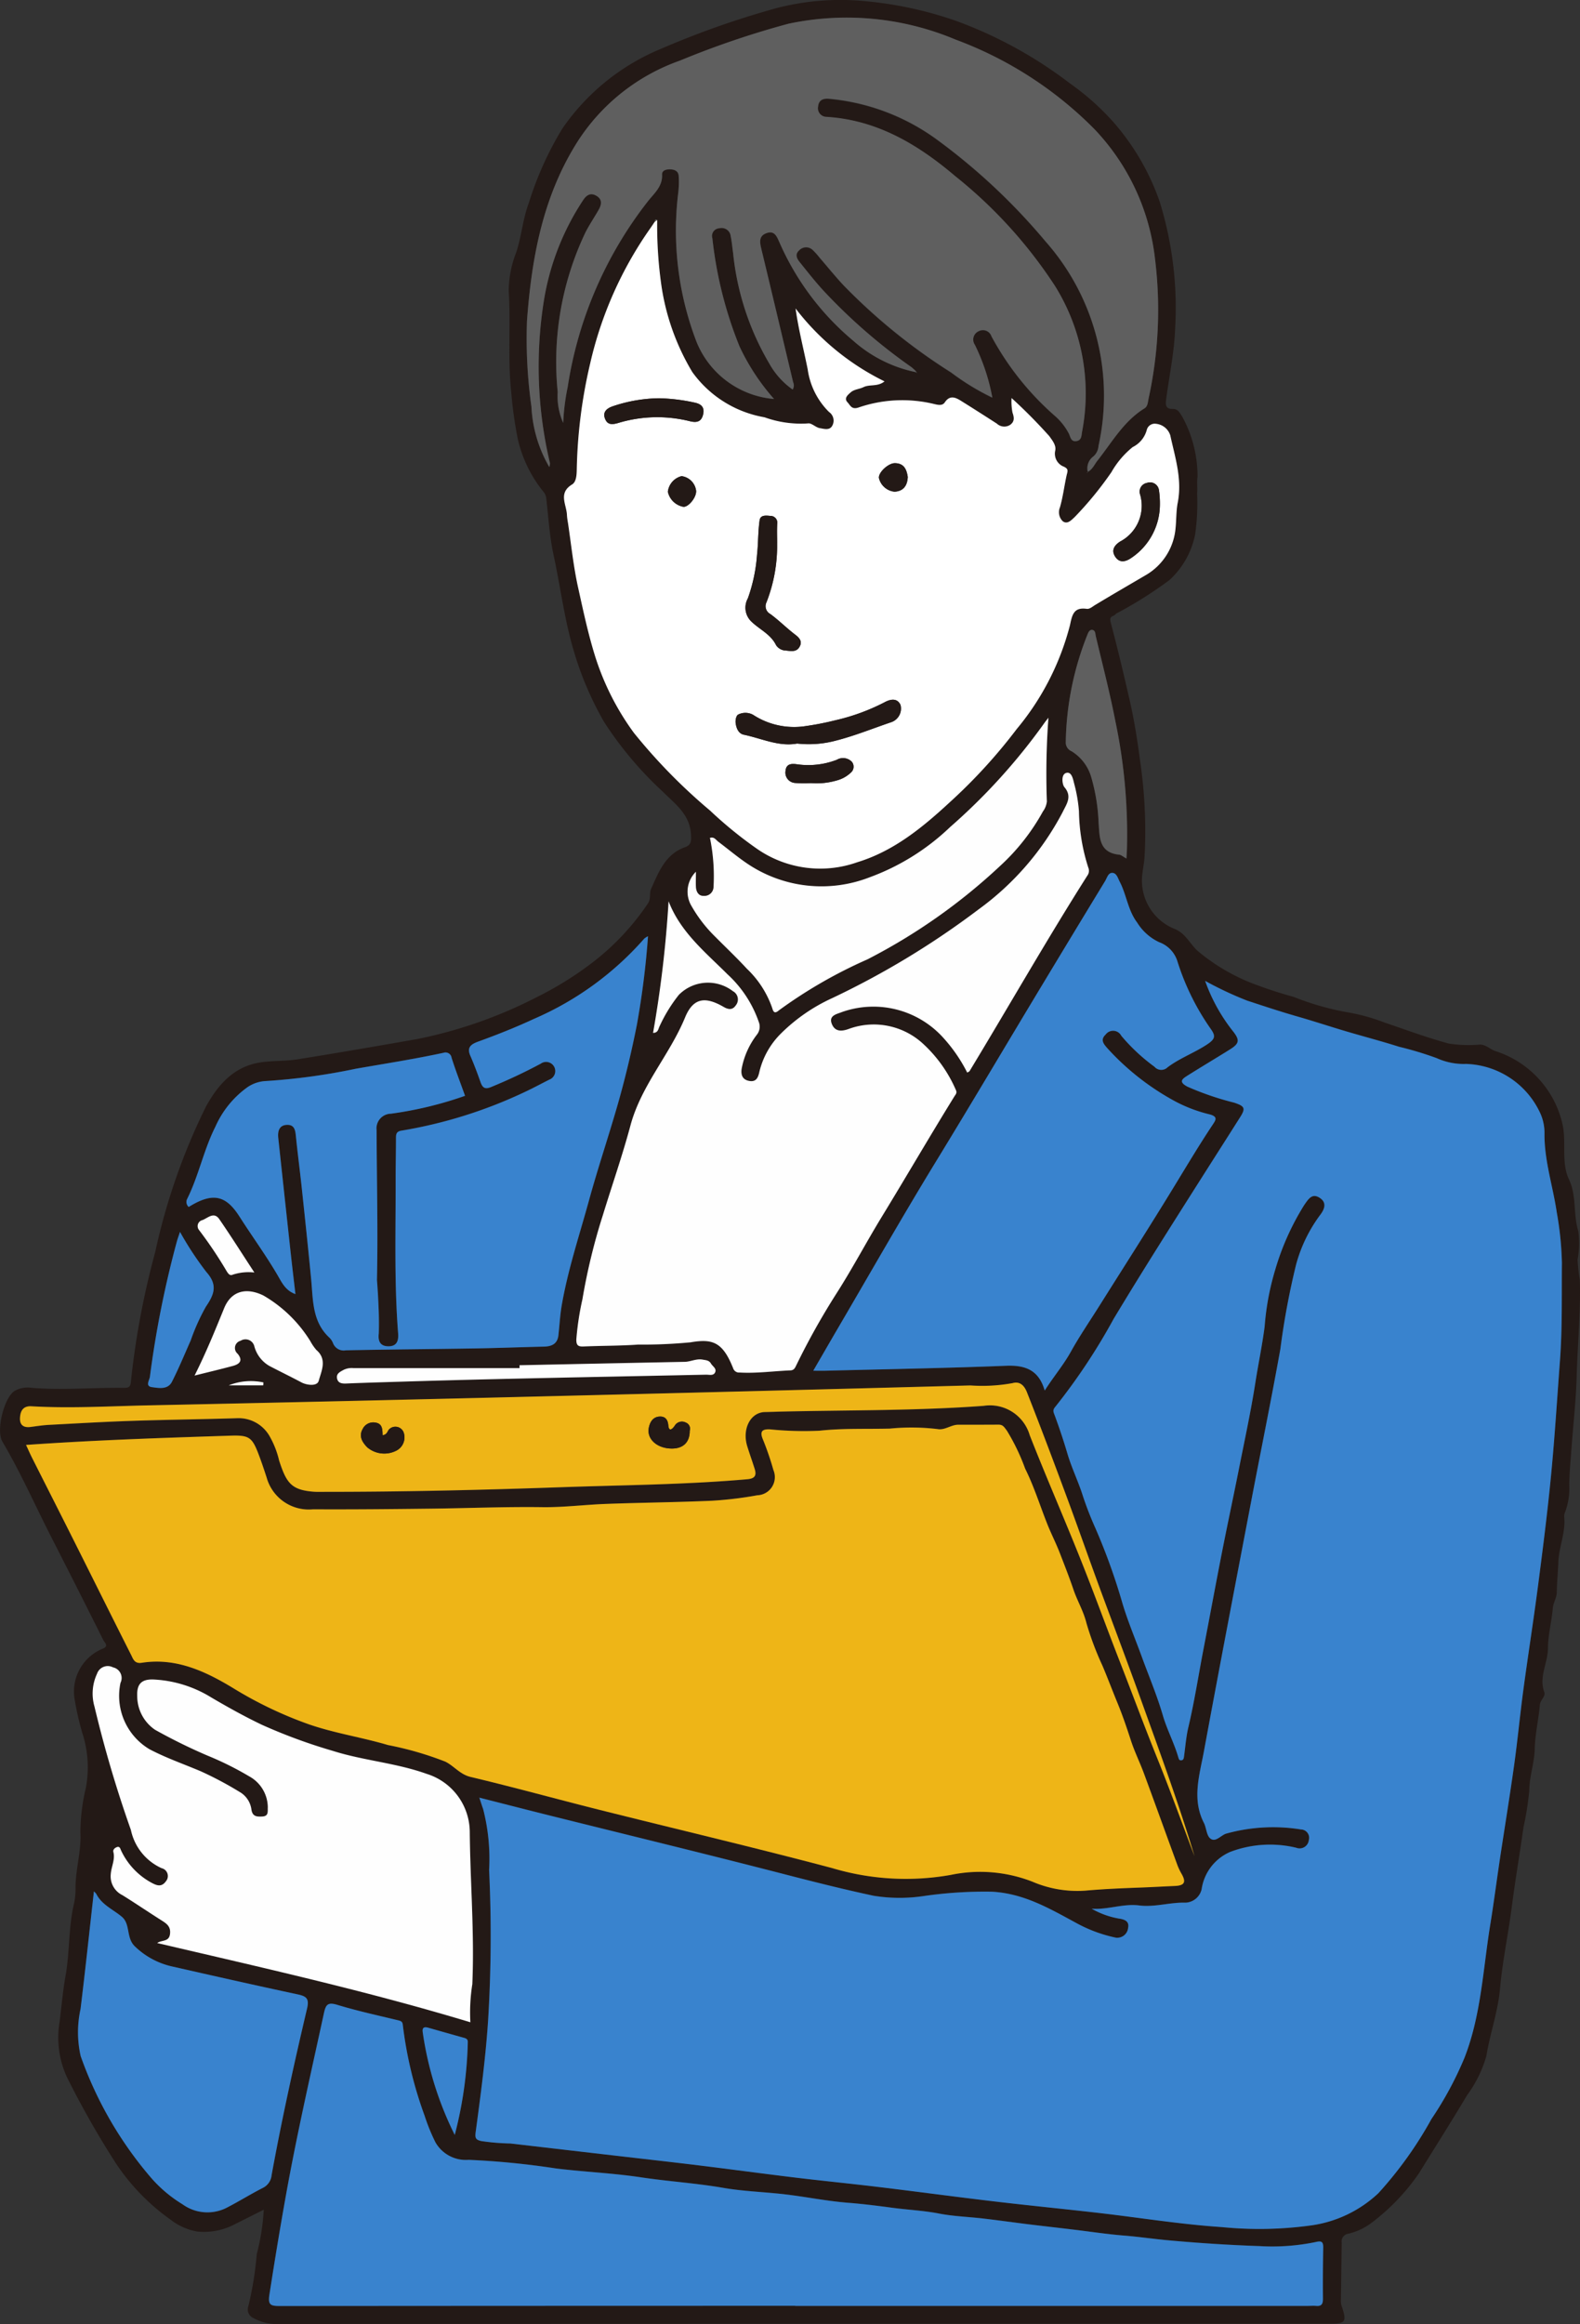
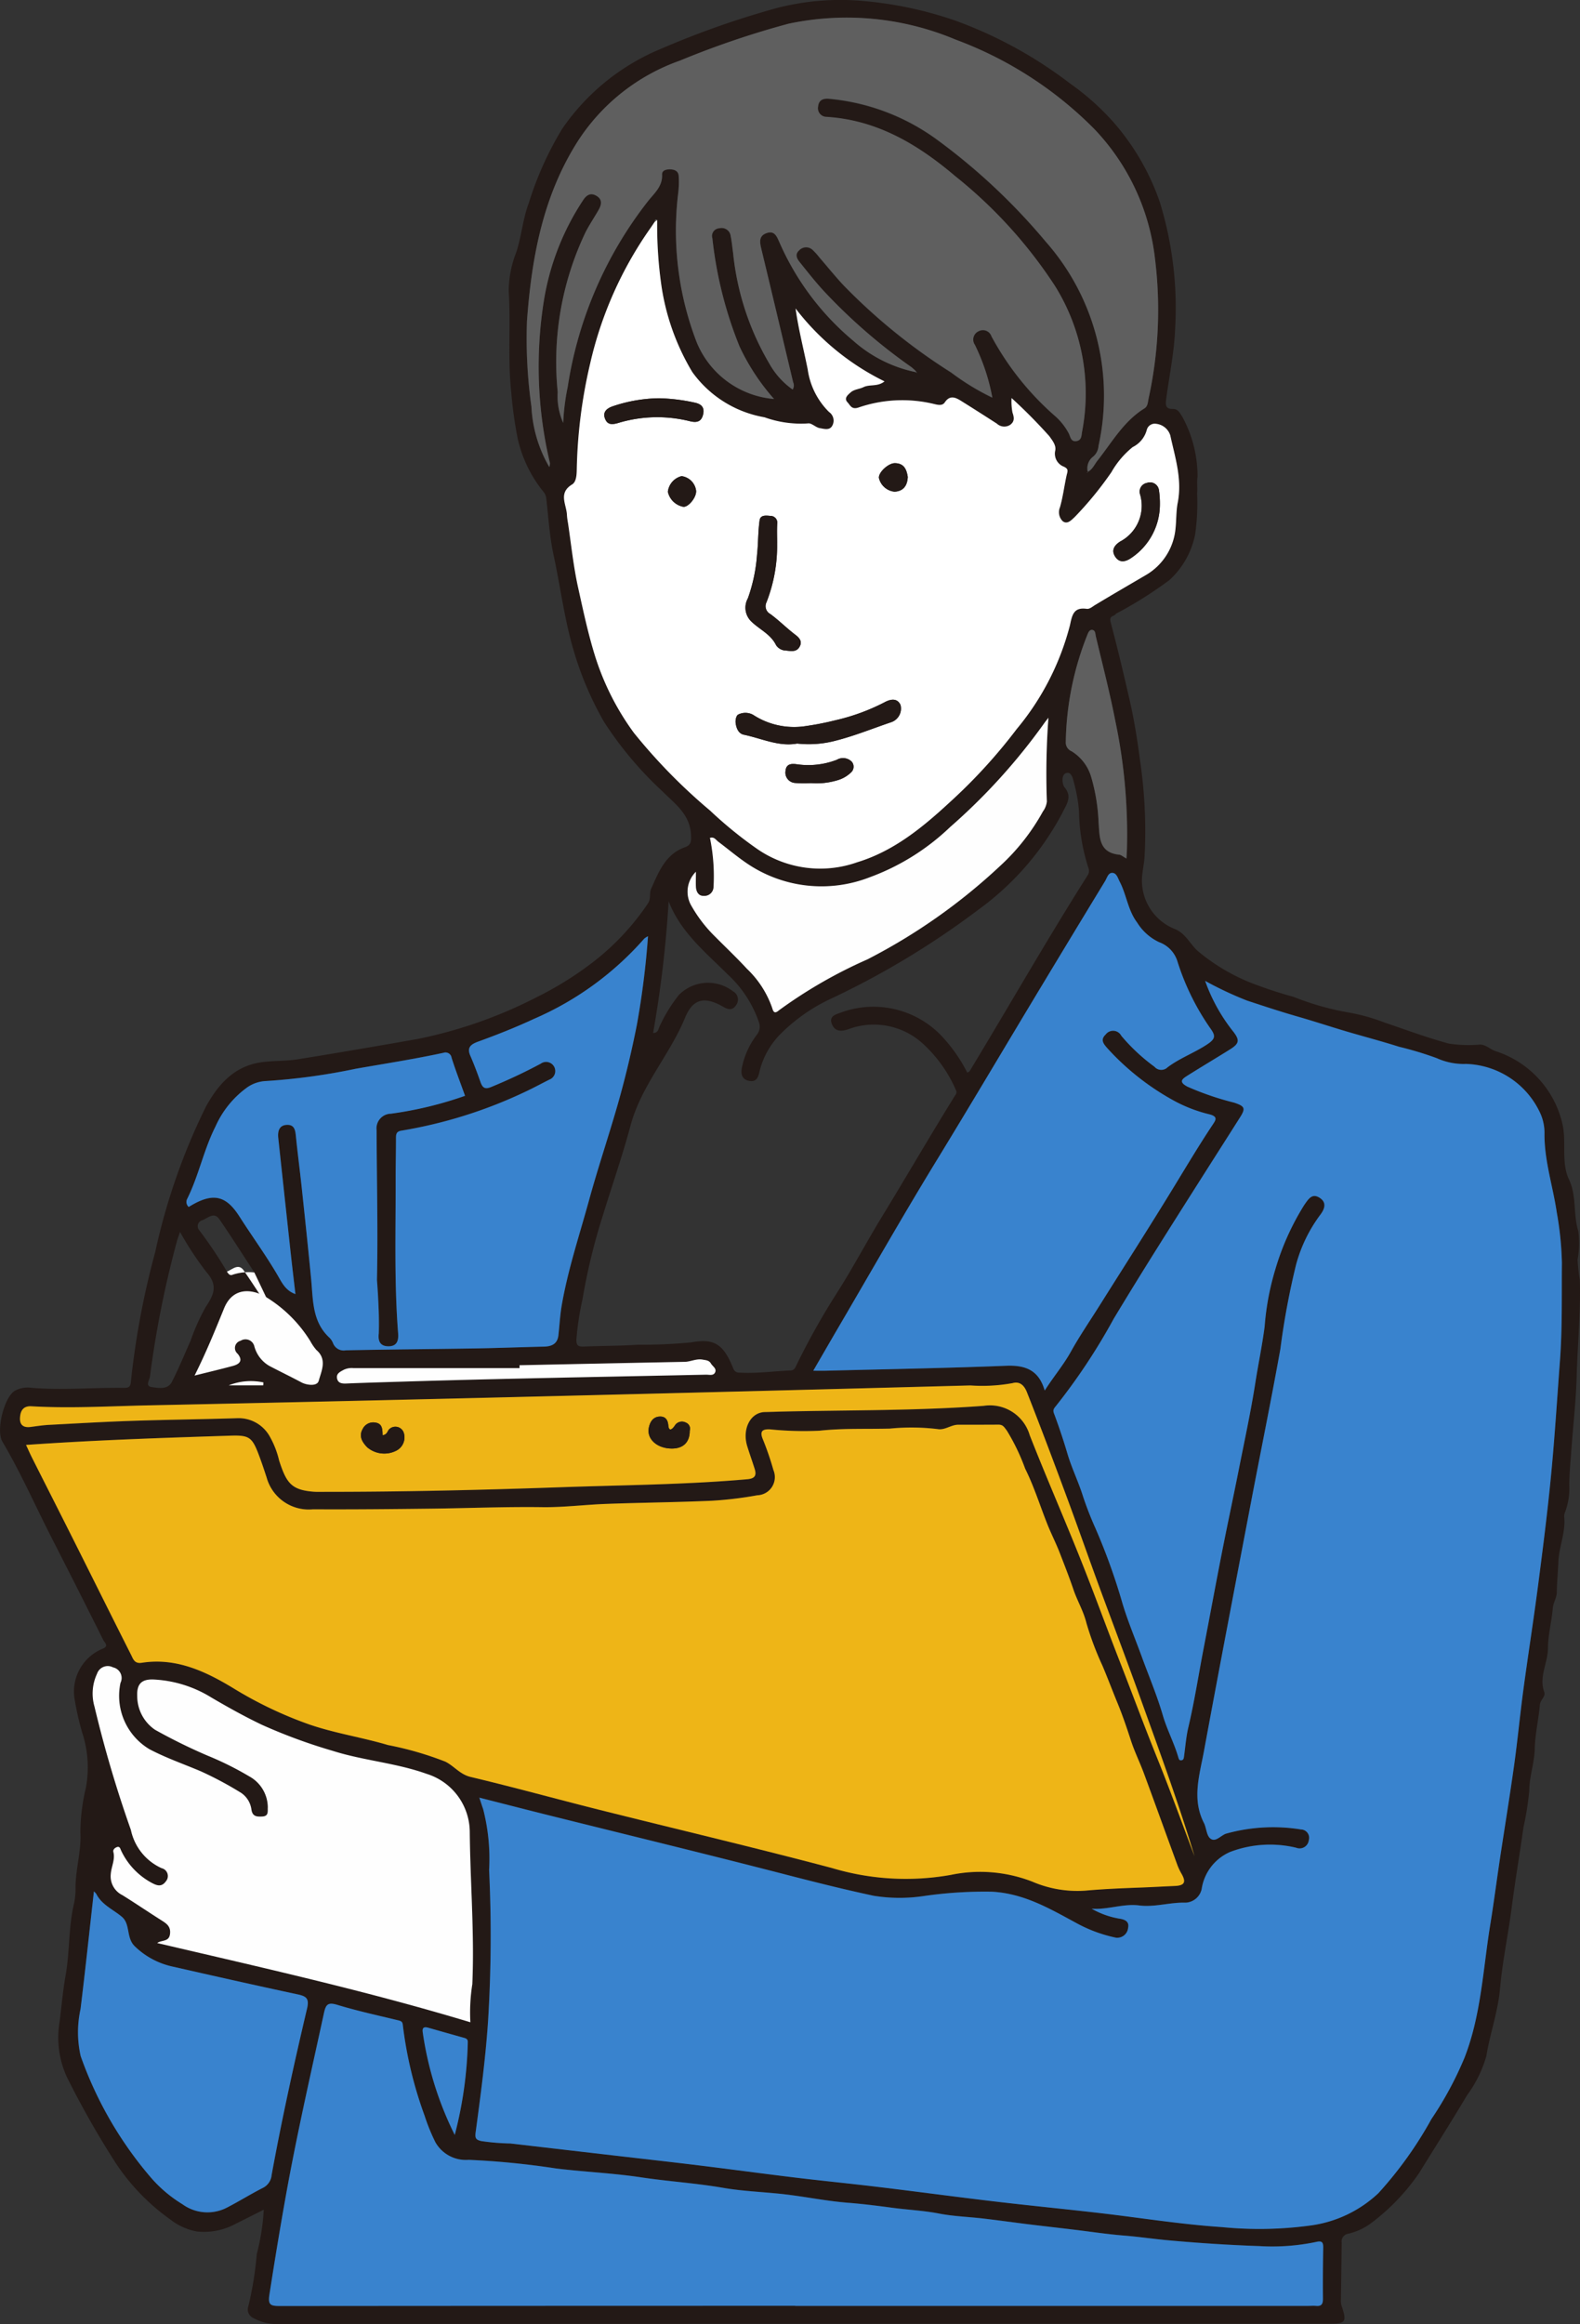
<svg xmlns="http://www.w3.org/2000/svg" id="グループ_254" data-name="グループ 254" width="123.086" height="180.989" viewBox="0 0 123.086 180.989">
  <rect x="0" y="0" width="123.086" height="180.989" fill="#333333" stroke="none" />
  <defs>
    <clipPath id="clip-path">
      <rect id="長方形_3601" data-name="長方形 3601" width="123.086" height="180.989" fill="none" />
    </clipPath>
  </defs>
  <g id="グループ_253" data-name="グループ 253" clip-path="url(#clip-path)">
    <path id="パス_1106" data-name="パス 1106" d="M86.787,47.938c-.335.109-.335.254-.239.615.53,2,1.006,4.007,1.466,6.021.354,1.55.6,3.12.805,4.7a37.565,37.565,0,0,1,.346,7.434c-.031.47-.125.936-.18,1.4a4.063,4.063,0,0,0,2.493,4.224c.865.326,1.208,1.165,1.829,1.728a15.318,15.318,0,0,0,4.054,2.443,34.483,34.483,0,0,0,3.425,1.135,21.346,21.346,0,0,0,4.245,1.207,14.817,14.817,0,0,1,2.791.774c1.678.569,3.342,1.193,5.05,1.652a10.1,10.1,0,0,0,2.423.077c.459.006.774.352,1.175.5a7.791,7.791,0,0,1,5.239,5.642c.347,1.446-.119,3.011.519,4.362.612,1.3.313,2.693.723,4.013a6.831,6.831,0,0,1-.055,2.235,13.751,13.751,0,0,0,.175,1.557c.08,2.507-.176,5-.243,7.5-.05,1.851-.264,3.719-.4,5.574-.068.955-.17,1.956-.179,2.936a5.193,5.193,0,0,1-.316,2.066.821.821,0,0,0-.077.4c.122,1.21-.412,2.332-.457,3.519-.03.788-.109,1.576-.123,2.365-.008.435-.269.776-.308,1.222-.09,1.035-.375,2.1-.378,3.1,0,1.163-.723,2.242-.291,3.424.132.361-.3.6-.339,1-.1,1.145-.376,2.305-.4,3.423s-.42,2.137-.425,3.259a23.7,23.7,0,0,1-.456,2.88c-.287,2.057-.64,4.1-.905,6.164-.275,2.133-.729,4.247-.919,6.385-.159,1.793-.776,3.472-1.062,5.232a9.544,9.544,0,0,1-1.5,3.055c-1.216,2.044-2.494,4.052-3.745,6.075a16.511,16.511,0,0,1-3.784,3.931,4.8,4.8,0,0,1-1.721.786.613.613,0,0,0-.523.7c-.014,1.468-.041,2.935-.058,4.4a1.522,1.522,0,0,0,.044.5c.433,1.275.346,1.411-.966,1.411q-41.094,0-82.187.019a3.655,3.655,0,0,1-1.608-.459.727.727,0,0,1-.4-.912,26.785,26.785,0,0,0,.658-4.07,17.32,17.32,0,0,0,.544-3.459c-.759.382-1.486.751-2.217,1.114a5.172,5.172,0,0,1-2.95.59,4.693,4.693,0,0,1-2.085-.921,16.673,16.673,0,0,1-4.274-4.405,70.058,70.058,0,0,1-3.817-6.72,7.349,7.349,0,0,1-.558-4.3c.146-1.2.253-2.413.465-3.6.329-1.856.218-3.759.656-5.6a5.487,5.487,0,0,0,.117-1.237c0-1.455.465-2.868.379-4.311a15.112,15.112,0,0,1,.425-3.455,8.671,8.671,0,0,0-.28-4.294,21.8,21.8,0,0,1-.613-2.727,3.607,3.607,0,0,1,2.179-3.812c.562-.2.161-.5.067-.692q-1.992-3.994-4.026-7.967c-1.274-2.495-2.4-5.065-3.832-7.482-.5-.85.125-3.415.952-3.941a2.057,2.057,0,0,1,1.287-.247c2.4.2,4.8-.023,7.2.008.305,0,.531-.015.569-.423a63.812,63.812,0,0,1,1.9-10.153A49.062,49.062,0,0,1,16.032,86.2c.93-1.7,2.171-3.138,4.24-3.46.96-.15,1.953-.091,2.913-.244,3.129-.5,6.253-1.038,9.374-1.588a35.687,35.687,0,0,0,9.317-3.284,26.085,26.085,0,0,0,3.993-2.451,19.491,19.491,0,0,0,4.611-4.823c.249-.366.088-.789.241-1.127.59-1.3,1.1-2.689,2.624-3.238.493-.177.514-.441.483-1-.087-1.576-1.235-2.367-2.159-3.3a28.156,28.156,0,0,1-4.607-5.458A25.545,25.545,0,0,1,44.7,50.7c-.736-2.465-1.039-5.008-1.58-7.5-.306-1.412-.393-2.9-.563-4.36a.93.93,0,0,0-.206-.523,10.08,10.08,0,0,1-2.021-4.164,31.607,31.607,0,0,1-.5-3.578c-.289-2.634-.035-5.27-.2-7.9a8.3,8.3,0,0,1,.584-3.015c.418-1.26.505-2.586.977-3.838A25.934,25.934,0,0,1,43.8,10.026a17.384,17.384,0,0,1,7.7-6.228A69.063,69.063,0,0,1,60.5.63,19.839,19.839,0,0,1,67.637.113a29.76,29.76,0,0,1,6.791,1.494,33.487,33.487,0,0,1,8.923,4.888,19.734,19.734,0,0,1,3.5,3.145,18.7,18.7,0,0,1,3.5,6.094,28.1,28.1,0,0,1,1.008,4.638,27.617,27.617,0,0,1,.189,5.18c-.066,1.873-.455,3.688-.7,5.53-.05.379-.083.777.484.762.451-.012.571.31.779.625a9.672,9.672,0,0,1,1.18,4.658c-.066.412.008.846-.033,1.3a17.515,17.515,0,0,1-.151,3.179,6.557,6.557,0,0,1-2,3.564,31.9,31.9,0,0,1-4.164,2.621c-.052.085-.123.1-.163.146M84.741,36.753c.372-.192.521-.582.761-.885,1.132-1.429,2.034-3.06,3.65-4.055.262-.161.267-.485.321-.755a32.318,32.318,0,0,0,.51-10.838,17.475,17.475,0,0,0-4.738-10.167,29.727,29.727,0,0,0-10.8-6.958,21.877,21.877,0,0,0-13.011-1.24,69.081,69.081,0,0,0-8.469,2.876,15.659,15.659,0,0,0-7.914,6.214c-2.751,4.291-3.635,9.106-4,14.067a37.951,37.951,0,0,0,.347,6.663,10.339,10.339,0,0,0,1.392,4.706,1.053,1.053,0,0,0,.053-.3,32.535,32.535,0,0,1-.462-12.733,19.919,19.919,0,0,1,3.034-7.736c.264-.4.593-.63,1.059-.346s.381.7.152,1.1c-.336.587-.718,1.15-1.024,1.752A23.45,23.45,0,0,0,43.448,30.54a5.106,5.106,0,0,0,.43,2.406,17.134,17.134,0,0,1,.349-2.8,31.061,31.061,0,0,1,6.279-14.5c.481-.6,1.115-1.128,1.072-2.038-.016-.331.321-.419.632-.411.349.009.637.136.663.51a7.042,7.042,0,0,1-.029,1.267,24.151,24.151,0,0,0,1.438,11.705,7.155,7.155,0,0,0,6.019,4.4,17.006,17.006,0,0,1-2.692-4.1A31.5,31.5,0,0,1,55.5,18.564a.6.6,0,0,1,.548-.786.707.707,0,0,1,.876.6c.089.44.126.891.191,1.336a21.133,21.133,0,0,0,2.819,8.6,6.1,6.1,0,0,0,1.819,2.023.6.6,0,0,0,.038-.568c-.823-3.45-1.636-6.9-2.469-10.348-.129-.533-.232-1.045.407-1.268s.806.325,1.01.757a20.868,20.868,0,0,0,5.747,7.639,10.516,10.516,0,0,0,4.853,2.432l.109.067-.077-.1A3.732,3.732,0,0,0,71,28.611a43.427,43.427,0,0,1-6.82-5.923c-.669-.723-1.277-1.5-1.895-2.271-.22-.274-.369-.6-.032-.9a.737.737,0,0,1,1.065-.025,5.092,5.092,0,0,1,.508.566c.626.724,1.229,1.471,1.88,2.171a45.7,45.7,0,0,0,8.392,6.8,18.917,18.917,0,0,0,3.207,1.956,15.836,15.836,0,0,0-1.359-4.109.716.716,0,0,1,.31-1.073.7.7,0,0,1,.979.406,22.237,22.237,0,0,0,4.992,6.24,4.758,4.758,0,0,1,1.035,1.328c.123.249.153.664.6.59.411-.069.383-.44.435-.733a15.815,15.815,0,0,0-2.121-11.361,36.269,36.269,0,0,0-7.763-8.537c-2.9-2.463-6.087-4.372-10.03-4.615a.672.672,0,0,1-.648-.827c.055-.5.4-.621.852-.583a16.845,16.845,0,0,1,8.431,3.2,47.974,47.974,0,0,1,8.432,7.91A18.111,18.111,0,0,1,85.573,34.74a1.18,1.18,0,0,1-.4.818,1.141,1.141,0,0,0-.433,1.2l-.074.072c.016,0,.038,0,.046-.012a.229.229,0,0,0,.026-.062M51.2,17.132c-.154-.092-.181,0-.184.127-.126.186-.251.374-.38.558a29.77,29.77,0,0,0-4.656,10.49,39.166,39.166,0,0,0-1.043,8.24c-.007.433-.035.977-.365,1.177-1.108.673-.418,1.583-.4,2.393a4.963,4.963,0,0,0,.075.57c.253,1.687.425,3.393.791,5.055.389,1.763.76,3.528,1.3,5.271a20.479,20.479,0,0,0,3.052,6.059,43.845,43.845,0,0,0,5.932,6.049A31.888,31.888,0,0,0,58.974,66.1a8.634,8.634,0,0,0,7.8,1.047c2.884-.876,5.149-2.762,7.309-4.76A41.8,41.8,0,0,0,79.2,56.769a20.708,20.708,0,0,0,4.151-8.1c.166-.8.289-1.4,1.3-1.261.234.033.445-.168.659-.3,1.3-.787,2.624-1.55,3.937-2.322a4.683,4.683,0,0,0,2.329-3.688c.063-.619.045-1.34.163-1.934.366-1.844-.2-3.537-.576-5.264a1.3,1.3,0,0,0-1.1-.9.642.642,0,0,0-.728.464,2.094,2.094,0,0,1-1.1,1.347,6.874,6.874,0,0,0-1.657,1.954,27.216,27.216,0,0,1-2.859,3.494c-.262.242-.571.6-.932.327a.979.979,0,0,1-.216-1.086c.231-.8.33-1.628.506-2.437.088-.4.218-.559-.307-.77a1.085,1.085,0,0,1-.573-1.187c.1-.423-.214-.8-.457-1.147A41.373,41.373,0,0,0,78.8,31a4.761,4.761,0,0,0,.073,1.135c.141.393.166.713-.2.965a.846.846,0,0,1-1.017-.106c-.925-.6-1.851-1.188-2.785-1.77-.442-.275-.878-.475-1.272.115-.182.272-.509.2-.785.138a10.512,10.512,0,0,0-5.932.26c-.545.189-.649-.184-.857-.4-.3-.318.008-.564.23-.767.28-.258.681-.258,1.006-.417.492-.242,1.105-.014,1.644-.451a19.6,19.6,0,0,1-6.929-5.677c.23,1.643.635,3.183.946,4.744a5.79,5.79,0,0,0,1.661,3.317.815.815,0,0,1,.268,1.04c-.207.43-.654.27-.982.22s-.648-.417-.924-.369a8.39,8.39,0,0,1-3.389-.477,8.762,8.762,0,0,1-5.625-3.524,18.181,18.181,0,0,1-2.407-6.735,32.866,32.866,0,0,1-.328-5.107M37.342,140c.133.4.207.639.293.874a15.558,15.558,0,0,1,.465,4.749,107.916,107.916,0,0,1-.075,11.657c-.193,2.946-.583,5.855-.975,8.77-.063.469.027.577.438.68a17.478,17.478,0,0,0,2.268.188q4.174.489,8.349.968c2.091.242,4.184.474,6.274.73,2.531.31,5.058.653,7.59.959,2.145.259,4.3.469,6.44.728,3.033.366,6.061.774,9.095,1.133,2.7.32,5.408.583,8.11.895,3.194.367,6.376.887,9.579,1.1a29.5,29.5,0,0,0,7-.14,9.567,9.567,0,0,0,5.182-2.5,30.24,30.24,0,0,0,4.132-5.773,27.176,27.176,0,0,0,2.575-4.77c1.3-3.335,1.443-6.892,2.009-10.367.282-1.728.5-3.466.765-5.2.363-2.419.758-4.833,1.1-7.254.269-1.931.451-3.874.711-5.806.367-2.728.8-5.447,1.152-8.177.37-2.844.733-5.691,1.008-8.546.288-2.976.471-5.962.695-8.944.19-2.535.127-5.075.152-7.614a25.328,25.328,0,0,0-.4-3.928c-.3-2.032-.965-4-.958-6.091a3.743,3.743,0,0,0-.289-1.547,6.585,6.585,0,0,0-5.82-3.926,5.085,5.085,0,0,1-2.287-.452,26.754,26.754,0,0,0-2.932-.885c-1.369-.436-2.763-.8-4.141-1.207-1.267-.376-2.522-.792-3.793-1.155-1.312-.376-2.6-.8-3.9-1.231a27.755,27.755,0,0,1-3.273-1.537,13.624,13.624,0,0,0,2.208,3.968c.481.632.468.9-.253,1.356-1.114.7-2.246,1.366-3.357,2.069-.415.262-.661.477.022.842a22.408,22.408,0,0,0,3.642,1.246c.812.271.91.428.476,1.116-.97,1.537-1.951,3.068-2.924,4.6-2.344,3.7-4.694,7.386-6.949,11.137a47.467,47.467,0,0,1-4.546,6.845c-.232.267-.12.432-.032.67.361.982.7,1.986.989,2.978.334,1.132.863,2.2,1.212,3.32a26.224,26.224,0,0,0,.956,2.454,47.666,47.666,0,0,1,2.074,5.727c.414,1.441,1.03,2.878,1.551,4.312.552,1.517,1.186,3.006,1.641,4.572.314,1.082.876,2.135,1.2,3.248.049.169.081.255.238.238.173-.018.19-.164.21-.311.105-.763.163-1.538.341-2.284.477-2,.785-4.04,1.174-6.061.478-2.48.934-4.965,1.42-7.443.423-2.155.884-4.3,1.313-6.456.451-2.266.944-4.526,1.3-6.807.231-1.467.536-2.92.728-4.4a20.765,20.765,0,0,1,.831-4.457,20.076,20.076,0,0,1,2.261-5.034c.315-.44.6-.928,1.182-.56s.412.885.035,1.371a11.479,11.479,0,0,0-1.854,3.829,59.391,59.391,0,0,0-1.228,6.594c-.714,3.963-1.521,7.91-2.275,11.866-1.238,6.488-2.487,12.974-3.682,19.469-.338,1.836-.949,3.7,0,5.558.2.395.2.975.5,1.217.4.322.81-.232,1.218-.373a13.621,13.621,0,0,1,5.843-.33.649.649,0,0,1,.613.829.72.72,0,0,1-.985.594,8.736,8.736,0,0,0-5.141.327,3.75,3.75,0,0,0-2.221,2.886,1.341,1.341,0,0,1-1.26,1.064c-1.218-.035-2.4.37-3.609.217-1.248-.158-2.444.347-3.7.256a6.539,6.539,0,0,0,2.123.767c.443.062.823.211.715.72a.848.848,0,0,1-.957.767,11.208,11.208,0,0,1-3.162-1.186c-2.042-1.108-4.024-2.257-6.484-2.393a33.175,33.175,0,0,0-5.3.335,12.638,12.638,0,0,1-3.922-.019c-2.256-.483-4.5-1.044-6.734-1.622-6.187-1.6-12.4-3.106-18.6-4.654-1.758-.439-3.512-.89-5.383-1.366M2.036,112.527c.171.367.3.671.451.966,1.1,2.192,2.217,4.38,3.318,6.573,1.473,2.934,2.933,5.875,4.413,8.806.161.318.258.7.83.615,2.667-.415,4.963.664,7.138,1.983a30.958,30.958,0,0,0,5.924,2.824c1.988.688,4.1,1,6.123,1.6a25.672,25.672,0,0,1,4.467,1.293c.689.347,1.134.992,1.957,1.188,3.336.794,6.643,1.709,9.969,2.544,6.063,1.522,12.15,2.954,18.192,4.553a20.019,20.019,0,0,0,9.258.534,11.2,11.2,0,0,1,6.362.531,8.852,8.852,0,0,0,4.119.694c1.447-.131,2.907-.189,4.364-.243.859-.032,1.728-.082,2.592-.119.761-.033.909-.289.546-.93a4.606,4.606,0,0,1-.325-.671c-.873-2.38-1.73-4.766-2.609-7.144-.32-.865-.733-1.7-1.018-2.572-.321-.988-.659-1.983-1.049-2.93-.4-.962-.766-1.948-1.173-2.909a23.474,23.474,0,0,1-1.252-3.336c-.229-.908-.706-1.7-1-2.57-.327-.958-.7-1.912-1.068-2.862-.287-.742-.653-1.452-.949-2.191-.586-1.462-1.053-2.981-1.753-4.385a16.221,16.221,0,0,0-1.424-2.961c-.214-.277-.3-.469-.655-.465-1.047.012-2.094,0-3.141.007-.562,0-1.038.449-1.62.336a17.106,17.106,0,0,0-3.706-.035c-1.825.044-3.647-.04-5.477.164a26.451,26.451,0,0,1-3.867-.107c-.54-.02-.807.118-.558.74a22.052,22.052,0,0,1,.836,2.428A1.413,1.413,0,0,1,59,116.447a29.5,29.5,0,0,1-3.512.425c-2.729.122-5.461.147-8.191.245-1.685.061-3.369.279-5.051.256-2.878-.039-5.75.08-8.625.116-3.078.037-6.156.068-9.234.052a3.406,3.406,0,0,1-3.615-2.487c-.2-.607-.4-1.214-.628-1.811-.507-1.328-.747-1.484-2.192-1.437-5.264.171-10.528.343-15.912.72M61.949,179.57h39.908c.226,0,.453-.017.678,0,.419.037.524-.164.521-.551q-.015-1.99.021-3.981c.009-.48-.13-.547-.6-.438a16.681,16.681,0,0,1-4.367.312c-2.36-.08-4.72-.234-7.072-.447-1.158-.1-2.31-.277-3.472-.371-1.321-.106-2.635-.308-3.952-.465-1.127-.134-2.256-.257-3.383-.4-1.207-.148-2.412-.319-3.62-.461-1.155-.136-2.328-.169-3.465-.39-1.2-.233-2.416-.287-3.621-.448-1.15-.154-2.3-.3-3.467-.391-1.621-.127-3.225-.455-4.843-.649s-3.266-.234-4.871-.512c-2.13-.369-4.284-.5-6.418-.821-2.19-.33-4.414-.42-6.614-.69a62.98,62.98,0,0,0-6.8-.671,2.732,2.732,0,0,1-2.592-1.359,14.858,14.858,0,0,1-.846-2.076,31.389,31.389,0,0,1-1.7-7.083c-.027-.261-.161-.3-.374-.351-1.579-.383-3.171-.729-4.723-1.2-.738-.225-.9-.035-1.048.653-1.014,4.675-2.086,9.337-2.935,14.048-.472,2.618-.9,5.241-1.31,7.869-.123.792.08.881.8.88q20.081-.033,40.162-.016M50.873,80.445c.418,0,.408-.323.516-.523a11.9,11.9,0,0,1,1.5-2.441A3.187,3.187,0,0,1,57.1,77.2a.728.728,0,0,1,.227,1.1c-.254.382-.58.341-.955.123-1.439-.835-2.368-.7-3,.826-1.2,2.919-3.416,5.281-4.256,8.419-.627,2.344-1.437,4.657-2.151,6.987a47.343,47.343,0,0,0-1.59,6.548,22.069,22.069,0,0,0-.473,3.115c-.006.464.141.568.57.549,1.408-.062,2.821-.049,4.226-.146a39.757,39.757,0,0,0,4.108-.177c1.726-.3,2.506-.012,3.315,2.025a.482.482,0,0,0,.509.327c1.322.075,2.631-.113,3.946-.166.3-.012.365-.2.464-.405a55.985,55.985,0,0,1,3.142-5.609c1.229-1.92,2.294-3.943,3.479-5.886,1.915-3.141,3.763-6.322,5.7-9.451.09-.146.23-.263.094-.517a10.582,10.582,0,0,0-2.53-3.557,5.66,5.66,0,0,0-5.775-1.175c-.605.226-1.105.218-1.344-.38-.268-.671.4-.769.805-.933a7.333,7.333,0,0,1,7.906,2.04,12.188,12.188,0,0,1,1.838,2.681c.1-.063.16-.082.185-.123,3.067-5.064,6-10.212,9.168-15.213a.632.632,0,0,0,.077-.625,15.091,15.091,0,0,1-.728-4.4,11.739,11.739,0,0,0-.37-2.136c-.089-.344-.192-.973-.632-.836-.414.129-.293.911-.132,1.1.63.737.164,1.326-.122,1.924a21.947,21.947,0,0,1-6.584,7.616A64.991,64.991,0,0,1,64.8,77.745a13.763,13.763,0,0,0-3.948,2.731,6.23,6.23,0,0,0-1.68,2.955c-.1.461-.24.85-.8.747-.509-.093-.667-.449-.592-.946a6.212,6.212,0,0,1,1.186-2.656,1,1,0,0,0,.149-.991,9.041,9.041,0,0,0-2.436-3.711c-1.726-1.725-3.663-3.279-4.59-5.688a89.51,89.51,0,0,1-1.211,10.26m30.513,27.847c.712-1.112,1.464-1.994,2.031-3.015.681-1.226,1.477-2.389,2.225-3.578,1.932-3.074,3.893-6.13,5.785-9.229,1-1.644,1.989-3.3,3.055-4.9.231-.348.41-.611-.244-.786a11.347,11.347,0,0,1-2.669-1.005,19.9,19.9,0,0,1-5.3-4.145c-.282-.323-.581-.653-.133-1.072a.72.72,0,0,1,1.218.1,14.611,14.611,0,0,0,2.58,2.408.7.7,0,0,0,1.024.046c.932-.7,2.035-1.1,3.015-1.739.729-.472.748-.7.3-1.318a19.13,19.13,0,0,1-2.542-5.174A2.317,2.317,0,0,0,90.3,73.376a4.009,4.009,0,0,1-1.708-1.522c-.727-.957-.829-2.166-1.366-3.192-.135-.258-.243-.667-.566-.684s-.421.393-.573.642q-2.41,3.957-4.8,7.924c-2.8,4.649-5.563,9.324-8.4,13.955-2.621,4.284-5.1,8.655-7.641,12.989-.619,1.056-1.229,2.118-1.892,3.26.416,0,.695.006.973,0,4.684-.12,9.369-.2,14.05-.386,1.486-.059,2.544.318,3.008,1.93M36.23,85.334c-.364-1.014-.736-1.978-1.049-2.962a.476.476,0,0,0-.62-.389c-2.269.49-4.561.847-6.847,1.245a48.929,48.929,0,0,1-6.988.956,2.76,2.76,0,0,0-1.481.506,7.522,7.522,0,0,0-2.459,3.043c-.917,1.81-1.3,3.827-2.207,5.641a.518.518,0,0,0,.123.616c.124-.073.244-.147.367-.214,1.583-.871,2.547-.634,3.529.87.154.236.305.475.461.71.853,1.3,1.753,2.566,2.539,3.9.363.618.636,1.242,1.42,1.52-.131-1.134-.259-2.195-.375-3.257q-.485-4.448-.961-8.9c-.058-.538.074-1.012.7-1.022.608-.01.634.5.682.969.133,1.308.307,2.612.446,3.919.253,2.372.5,4.745.733,7.12.156,1.627.069,3.321,1.429,4.571a1.21,1.21,0,0,1,.275.422.89.89,0,0,0,1,.556c3.359-.069,6.719-.092,10.078-.147,1.778-.029,3.556-.1,5.334-.139.615-.014,1.069-.2,1.146-.887.086-.771.124-1.549.256-2.312.479-2.783,1.377-5.46,2.122-8.175.677-2.468,1.5-4.9,2.206-7.358.6-2.085,1.105-4.2,1.528-6.328a65.363,65.363,0,0,0,.868-6.9,1.573,1.573,0,0,0-.293.187,24.158,24.158,0,0,1-8.552,6.233c-1.435.667-2.9,1.25-4.388,1.788-.536.194-.906.425-.609,1.1s.549,1.359.793,2.05c.164.465.367.587.866.369a41.593,41.593,0,0,0,3.824-1.809.713.713,0,1,1,.67,1.244c-.606.3-1.2.628-1.814.916a36.292,36.292,0,0,1-9.689,3.053c-.383.062-.442.235-.442.558,0,1.073-.03,2.146-.027,3.219.012,4-.12,8.008.193,12.006.045.58-.088,1.032-.792,1.013-.658-.018-.778-.473-.714-1,.17-1.4-.174-2.768-.143-4.169.085-3.883-.017-7.77-.027-11.656a1.143,1.143,0,0,1,1.115-1.288,29.064,29.064,0,0,0,5.778-1.395m.416,72.154a14.036,14.036,0,0,1,.152-2.968c.169-3.972-.167-7.934-.2-11.9a4.765,4.765,0,0,0-3.361-4.48c-2.378-.853-4.909-1.029-7.307-1.789a42.338,42.338,0,0,1-5.515-2.017c-1.349-.644-2.661-1.374-3.951-2.132a9.4,9.4,0,0,0-4.531-1.4c-.924-.027-1.276.373-1.235,1.3a3.169,3.169,0,0,0,1.389,2.617,43.445,43.445,0,0,0,4.084,2.01,24.44,24.44,0,0,1,3.242,1.611,2.777,2.777,0,0,1,1.458,2.413c-.02.339.083.7-.446.722-.432.02-.758-.006-.834-.561a1.855,1.855,0,0,0-.925-1.36,27.745,27.745,0,0,0-3.011-1.6c-1.338-.569-2.711-1.037-4.007-1.723a4.84,4.84,0,0,1-2.256-5.167.849.849,0,0,0-.586-1.208.88.88,0,0,0-1.24.505,3.642,3.642,0,0,0-.2,2.55,93.768,93.768,0,0,0,2.838,9.611,4.22,4.22,0,0,0,2.39,2.977.629.629,0,0,1,.345,1.014c-.335.474-.694.353-1.109.133a5.514,5.514,0,0,1-2.381-2.5c-.065-.13-.1-.372-.332-.288-.154.055-.325.192-.279.377.149.6-.162,1.138-.2,1.715a1.627,1.627,0,0,0,.9,1.648c1.006.624,1.986,1.29,2.985,1.925.411.261.8.477.731,1.093-.074.641-.611.453-1,.713,8.144,1.91,16.281,3.72,24.395,6.172m56.407-12.941c-1.24-4.123-2.713-8.123-4.155-12.132-.994-2.762-2.033-5.515-3.053-8.271-.919-2.484-1.793-4.991-2.712-7.474-1.019-2.753-2.053-5.505-3.131-8.239-.239-.605-.6-.861-1.129-.715a13.121,13.121,0,0,1-3.272.18q-16.762.44-33.524.856-15.242.37-30.484.693c-3.047.064-6.094.247-9.143.073-.635-.036-.857.339-.892.879-.036.577.268.8.831.729.471-.063.942-.136,1.416-.161,2.158-.115,4.316-.241,6.476-.313,2.737-.092,5.476-.119,8.213-.207a2.775,2.775,0,0,1,2.474,1.345,7.055,7.055,0,0,1,.776,1.954c.564,1.728.933,2.286,2.66,2.424.309.025.621.012.932.012,6.128,0,12.254-.144,18.376-.358,4.83-.169,9.667-.2,14.487-.62.587-.052.757-.277.592-.8-.185-.592-.4-1.176-.58-1.768-.414-1.339.241-2.645,1.38-2.666.458-.009.915-.028,1.372-.038,5.221-.12,10.447-.058,15.66-.445a3.226,3.226,0,0,1,3.593,2.284c1.314,3.348,2.764,6.643,4.088,9.987.994,2.511,1.918,5.052,2.9,7.566.988,2.532,1.929,5.085,2.948,7.607s1.938,5.079,2.9,7.621M7.317,147.292c-.351,3.118-.672,6.145-1.042,9.167a8.388,8.388,0,0,0,.012,3.665,29.7,29.7,0,0,0,5.42,9.4,10.381,10.381,0,0,0,2.506,2.133,3.31,3.31,0,0,0,3.53.229c.925-.481,1.814-1.035,2.744-1.507a1.229,1.229,0,0,0,.673-.99c.8-4.355,1.75-8.677,2.764-12.984.178-.758-.051-.944-.724-1.088-3.281-.7-6.554-1.441-9.825-2.183a6.069,6.069,0,0,1-2.862-1.552c-.7-.66-.345-1.742-1.018-2.309s-1.557-.926-1.993-1.781a1.508,1.508,0,0,0-.184-.2M81.674,55.91c-.182.239-.263.339-.337.444a47.03,47.03,0,0,1-7.32,8.069,18,18,0,0,1-6.274,3.911,10.337,10.337,0,0,1-9.554-1.09c-.769-.521-1.481-1.125-2.225-1.683-.187-.14-.32-.409-.652-.3a14.82,14.82,0,0,1,.281,3.816.711.711,0,0,1-.783.7c-.383.01-.569-.32-.591-.69-.02-.339,0-.68,0-1.187a2.176,2.176,0,0,0-.332,2.684,10.786,10.786,0,0,0,1.8,2.337c.834.842,1.7,1.659,2.5,2.527a7.664,7.664,0,0,1,1.989,3.1c.113.41.284.329.524.131a36.9,36.9,0,0,1,6.874-3.955,45.472,45.472,0,0,0,10.343-7.28A16.552,16.552,0,0,0,81.244,63.2a1.62,1.62,0,0,0,.309-.775,59.331,59.331,0,0,1,.121-6.512m6.081,10.949c.016-.292.029-.483.037-.674a42.919,42.919,0,0,0-.892-9.981c-.436-2.233-1.007-4.44-1.533-6.656-.04-.171-.023-.435-.252-.486-.173-.038-.292.1-.366.281a23.5,23.5,0,0,0-1.721,8.442.74.74,0,0,0,.454.725,3.5,3.5,0,0,1,1.537,2.043,14.575,14.575,0,0,1,.564,3.487c.088,1.123,0,2.364,1.612,2.524.153.015.295.151.561.3m-72.6,40.263c1.088-.272,2.034-.5,2.972-.748.521-.14.823-.407.375-.953a.58.58,0,0,1,.233-1.007.709.709,0,0,1,1.076.446,2.513,2.513,0,0,0,1.159,1.508c.837.438,1.687.85,2.522,1.294.35.186,1.2.344,1.332-.136.2-.749.678-1.654-.183-2.392a3.836,3.836,0,0,1-.476-.693,10.453,10.453,0,0,0-3.655-3.553c-1.234-.6-2.469-.447-3.058.995-.7,1.714-1.391,3.432-2.3,5.239m25.315-.8v.225H27.525a1.453,1.453,0,0,0-.741.129c-.272.151-.6.283-.528.669s.388.413.725.4c1.426-.06,2.855-.1,4.279-.143,7.911-.244,15.826-.373,23.74-.545.245-.005.564.1.7-.163.159-.309-.189-.48-.319-.708-.141-.246-.382-.253-.644-.3-.5-.09-.924.165-1.4.173-4.289.078-8.577.174-12.865.264M14.022,95.936c-.12.368-.2.569-.252.775a78.829,78.829,0,0,0-2.09,10.5c-.032.267-.4.74.153.814s1.239.215,1.564-.422c.536-1.051.985-2.145,1.463-3.224a16.225,16.225,0,0,1,1.174-2.611c.652-.959.948-1.691.043-2.707a24.962,24.962,0,0,1-2.055-3.126m21.4,70.326a31.163,31.163,0,0,0,1.016-7.245c0-.219-.138-.272-.314-.321-.924-.256-1.845-.522-2.768-.781-.317-.089-.486-.02-.427.363a26.162,26.162,0,0,0,2.492,7.985M19.819,99.1c-.954-1.458-1.815-2.825-2.732-4.153-.418-.6-.892-.081-1.318.078a.478.478,0,0,0-.271.752,32.667,32.667,0,0,1,2.185,3.257c.114.164.223.346.466.233a4.026,4.026,0,0,1,1.671-.166m.682,8.791c0-.076.009-.151.013-.227a4.641,4.641,0,0,0-2.7.227Z" transform="translate(0 0)" fill="#231916" />
    <path id="パス_1107" data-name="パス 1107" d="M164.079,401.41c1.871.475,3.625.927,5.383,1.366,6.2,1.547,12.413,3.053,18.6,4.653,2.237.579,4.478,1.139,6.734,1.622a12.631,12.631,0,0,0,3.922.019,33.175,33.175,0,0,1,5.3-.335c2.46.135,4.442,1.285,6.484,2.393a11.194,11.194,0,0,0,3.162,1.186.848.848,0,0,0,.957-.767c.108-.509-.273-.658-.715-.72a6.533,6.533,0,0,1-2.123-.767c1.254.092,2.45-.413,3.7-.255,1.212.153,2.392-.252,3.609-.217a1.341,1.341,0,0,0,1.26-1.064,3.749,3.749,0,0,1,2.22-2.886,8.735,8.735,0,0,1,5.141-.327.72.72,0,0,0,.985-.595.65.65,0,0,0-.613-.829,13.629,13.629,0,0,0-5.844.33c-.407.141-.819.7-1.217.373-.3-.242-.3-.822-.5-1.217-.949-1.857-.338-3.722,0-5.558,1.2-6.5,2.444-12.981,3.682-19.469.755-3.956,1.562-7.9,2.275-11.866a59.275,59.275,0,0,1,1.229-6.594,11.485,11.485,0,0,1,1.854-3.829c.377-.486.557-1-.035-1.37s-.868.119-1.182.56a20.078,20.078,0,0,0-2.261,5.034,20.748,20.748,0,0,0-.831,4.457c-.192,1.477-.5,2.93-.728,4.4-.359,2.281-.852,4.541-1.3,6.807-.429,2.154-.89,4.3-1.313,6.457-.487,2.478-.942,4.963-1.421,7.443-.39,2.02-.7,4.056-1.174,6.061-.178.746-.236,1.521-.341,2.284-.02.147-.037.293-.21.311-.157.016-.189-.069-.238-.238-.324-1.113-.886-2.166-1.2-3.247-.455-1.566-1.089-3.055-1.641-4.572-.522-1.435-1.136-2.872-1.551-4.312a47.691,47.691,0,0,0-2.073-5.727,26.066,26.066,0,0,1-.956-2.454c-.349-1.124-.877-2.188-1.212-3.319-.293-.992-.628-2-.989-2.978-.087-.238-.2-.4.032-.67a47.448,47.448,0,0,0,4.546-6.845c2.255-3.751,4.605-7.442,6.949-11.137.974-1.535,1.954-3.066,2.924-4.6.434-.688.337-.845-.476-1.116a22.393,22.393,0,0,1-3.642-1.246c-.684-.365-.437-.58-.022-.842,1.111-.7,2.243-1.371,3.357-2.069.721-.452.734-.724.253-1.356a13.623,13.623,0,0,1-2.207-3.968,27.7,27.7,0,0,0,3.273,1.537c1.3.426,2.588.855,3.9,1.231,1.27.363,2.526.779,3.793,1.155,1.378.409,2.772.771,4.141,1.207a26.8,26.8,0,0,1,2.932.885,5.089,5.089,0,0,0,2.287.452,6.585,6.585,0,0,1,5.82,3.926,3.745,3.745,0,0,1,.289,1.547c-.007,2.087.66,4.059.958,6.091a25.328,25.328,0,0,1,.4,3.928c-.025,2.538.038,5.079-.152,7.614-.224,2.982-.407,5.968-.695,8.944-.276,2.854-.638,5.7-1.008,8.546-.355,2.729-.785,5.449-1.152,8.176-.26,1.932-.442,3.875-.711,5.806-.338,2.422-.733,4.836-1.1,7.255-.26,1.732-.483,3.47-.764,5.2-.566,3.475-.706,7.032-2.009,10.367a27.191,27.191,0,0,1-2.575,4.77,30.249,30.249,0,0,1-4.132,5.773,9.568,9.568,0,0,1-5.182,2.5,29.5,29.5,0,0,1-7,.14c-3.2-.211-6.386-.731-9.579-1.1-2.7-.311-5.409-.575-8.11-.894-3.034-.358-6.061-.767-9.094-1.133-2.145-.259-4.3-.469-6.44-.728-2.532-.306-5.058-.649-7.59-.959-2.09-.256-4.182-.488-6.274-.731q-4.175-.483-8.349-.968a17.43,17.43,0,0,1-2.269-.188c-.412-.1-.5-.211-.438-.679.392-2.915.782-5.824.975-8.77a107.859,107.859,0,0,0,.075-11.657,15.55,15.55,0,0,0-.465-4.748c-.085-.236-.159-.476-.293-.875" transform="translate(-126.738 -261.414)" fill="#3983ce" />
    <path id="パス_1108" data-name="パス 1108" d="M9.006,492.244c5.384-.377,10.648-.549,15.912-.72,1.445-.047,1.685.11,2.192,1.437.228.6.429,1.2.628,1.811a3.407,3.407,0,0,0,3.616,2.487c3.078.016,6.156-.015,9.234-.052,2.875-.035,5.747-.155,8.625-.116,1.682.023,3.366-.2,5.051-.256,2.73-.1,5.462-.123,8.191-.245a29.451,29.451,0,0,0,3.512-.425A1.413,1.413,0,0,0,67.22,494.2a22.1,22.1,0,0,0-.836-2.429c-.249-.621.017-.76.557-.74a26.454,26.454,0,0,0,3.867.107c1.83-.2,3.652-.12,5.477-.164a17.121,17.121,0,0,1,3.706.035c.582.113,1.058-.334,1.62-.336,1.047,0,2.094,0,3.141-.007.359,0,.44.188.655.465a16.238,16.238,0,0,1,1.424,2.961c.7,1.4,1.167,2.923,1.753,4.385.3.739.662,1.449.949,2.191.368.95.742,1.9,1.068,2.862.3.873.775,1.662,1,2.57a23.48,23.48,0,0,0,1.252,3.336c.406.96.777,1.947,1.173,2.909s.727,1.942,1.048,2.93c.285.875.7,1.707,1.018,2.572.879,2.378,1.737,4.764,2.609,7.144a4.619,4.619,0,0,0,.325.671c.362.642.215.9-.546.93-.865.037-1.734.087-2.592.12-1.456.055-2.916.112-4.364.243a8.855,8.855,0,0,1-4.119-.694,11.2,11.2,0,0,0-6.362-.532,20.016,20.016,0,0,1-9.258-.533c-6.042-1.6-12.129-3.031-18.192-4.553-3.326-.835-6.633-1.751-9.969-2.544-.824-.2-1.269-.841-1.958-1.188a25.664,25.664,0,0,0-4.467-1.293c-2.022-.6-4.135-.917-6.123-1.6a30.987,30.987,0,0,1-5.924-2.824c-2.175-1.32-4.471-2.4-7.138-1.983-.572.089-.67-.3-.83-.614-1.48-2.931-2.94-5.871-4.413-8.806-1.1-2.194-2.213-4.381-3.318-6.573-.149-.3-.28-.6-.451-.966" transform="translate(-6.97 -379.718)" fill="#eeb517" />
    <path id="パス_1109" data-name="パス 1109" d="M201.58,75.765a32.922,32.922,0,0,0,.328,5.107,18.184,18.184,0,0,0,2.407,6.735,8.76,8.76,0,0,0,5.625,3.524,8.384,8.384,0,0,0,3.389.477c.276-.048.6.319.924.369s.776.21.982-.219a.816.816,0,0,0-.268-1.041,5.789,5.789,0,0,1-1.661-3.317c-.311-1.561-.716-3.1-.946-4.744a19.6,19.6,0,0,0,6.929,5.677c-.538.437-1.151.209-1.643.451-.325.16-.726.16-1.006.417-.222.2-.532.45-.23.767.208.219.312.591.857.4a10.512,10.512,0,0,1,5.933-.26c.276.064.6.135.785-.138.394-.59.831-.39,1.272-.115.933.582,1.86,1.174,2.785,1.77a.845.845,0,0,0,1.017.106c.367-.252.341-.571.2-.965a4.781,4.781,0,0,1-.073-1.135,41.415,41.415,0,0,1,2.94,2.967c.243.347.56.724.457,1.148a1.085,1.085,0,0,0,.573,1.187c.525.211.395.366.307.77-.176.809-.275,1.635-.506,2.437a.979.979,0,0,0,.217,1.086c.361.27.67-.085.932-.327a27.216,27.216,0,0,0,2.86-3.494,6.869,6.869,0,0,1,1.657-1.954,2.092,2.092,0,0,0,1.1-1.347.642.642,0,0,1,.728-.465,1.3,1.3,0,0,1,1.1.9c.376,1.727.942,3.42.576,5.264-.118.594-.1,1.316-.163,1.934a4.683,4.683,0,0,1-2.329,3.688c-1.314.772-2.633,1.535-3.937,2.322-.214.129-.425.33-.659.3-1.007-.141-1.131.461-1.3,1.261a20.7,20.7,0,0,1-4.151,8.1,41.771,41.771,0,0,1-5.122,5.616c-2.159,2-4.424,3.884-7.308,4.76a8.633,8.633,0,0,1-7.8-1.047,31.913,31.913,0,0,1-3.657-2.978,43.867,43.867,0,0,1-5.932-6.049,20.48,20.48,0,0,1-3.052-6.059c-.538-1.742-.909-3.507-1.3-5.271-.367-1.662-.538-3.368-.792-5.055a5.01,5.01,0,0,1-.075-.57c-.019-.81-.71-1.72.4-2.393.331-.2.358-.744.365-1.177a39.184,39.184,0,0,1,1.043-8.241,29.775,29.775,0,0,1,4.656-10.49c.13-.184.254-.372.38-.557l.184-.128m10.905,40.771a8.174,8.174,0,0,0,3.032-.233c1.465-.374,2.878-.952,4.315-1.437a1.119,1.119,0,0,0,.7-1.34c-.255-.546-.764-.439-1.157-.248a16.115,16.115,0,0,1-3.929,1.448,22.032,22.032,0,0,1-2.282.447,5.851,5.851,0,0,1-4.114-.875,1.247,1.247,0,0,0-1.136-.033c-.169.059-.257.415-.223.675.054.412.223.821.641.908,1.389.289,2.719.948,4.149.687m-1.56-15.589c0-.507-.023-1.016.007-1.522a.528.528,0,0,0-.536-.617c-.316-.028-.774-.1-.836.346-.125.886-.1,1.786-.2,2.682a12.707,12.707,0,0,1-.715,3.394,1.49,1.49,0,0,0,.281,1.811c.628.612,1.5.976,1.914,1.826a.935.935,0,0,0,.682.421c.375.019.852.177,1.122-.239s.076-.7-.3-.985c-.672-.509-1.268-1.117-1.948-1.615a.689.689,0,0,1-.3-.913,12.051,12.051,0,0,0,.828-4.59m-9.167-11.3a11.674,11.674,0,0,0-3.683.642c-.474.176-.746.465-.555.951s.54.477,1.038.329a10.518,10.518,0,0,1,5.581-.131c.5.121.876.064,1.018-.518.133-.551-.124-.815-.626-.926a14.481,14.481,0,0,0-2.773-.346m38.988,8.275a6.982,6.982,0,0,0-.073-1.109.7.7,0,0,0-.935-.576.689.689,0,0,0-.535.9,3.145,3.145,0,0,1-1.566,3.672c-.456.3-.691.691-.368,1.181s.791.4,1.231.1a5.02,5.02,0,0,0,2.246-4.172m-27.18,21.7a5.593,5.593,0,0,0,2.006-.208,2.523,2.523,0,0,0,1.161-.673.608.608,0,0,0,.012-.781.956.956,0,0,0-1.17-.154,6.171,6.171,0,0,1-3.126.346c-.378-.05-.822-.054-.869.525a.807.807,0,0,0,.749.933,8.075,8.075,0,0,0,1.237.012M221.1,95.785c-.087-.558-.261-1.069-1-1.083-.5-.009-1.275.7-1.252,1.141a1.393,1.393,0,0,0,1.224,1.081c.671-.043.989-.447,1.026-1.138m-16.485,1.108a1.309,1.309,0,0,0-1.136-1.18,1.422,1.422,0,0,0-1.069,1.218,1.526,1.526,0,0,0,1.223,1.173c.4.01.989-.719.982-1.211" transform="translate(-150.383 -58.633)" fill="#fff" />
    <path id="パス_1110" data-name="パス 1110" d="M211.679,33.6a10.522,10.522,0,0,1-4.853-2.433,20.868,20.868,0,0,1-5.747-7.639c-.2-.431-.363-.982-1.01-.756s-.535.736-.407,1.268c.833,3.447,1.646,6.9,2.469,10.348a.6.6,0,0,1-.038.568,6.093,6.093,0,0,1-1.819-2.023,21.131,21.131,0,0,1-2.819-8.6c-.064-.445-.1-.9-.191-1.336a.707.707,0,0,0-.876-.6.6.6,0,0,0-.548.786,31.481,31.481,0,0,0,2.111,8.406,17,17,0,0,0,2.692,4.1,7.155,7.155,0,0,1-6.019-4.4,24.151,24.151,0,0,1-1.438-11.706,7.022,7.022,0,0,0,.029-1.267c-.027-.374-.314-.5-.663-.51-.311-.008-.647.08-.632.411.043.91-.591,1.436-1.072,2.037a31.065,31.065,0,0,0-6.279,14.5,17.132,17.132,0,0,0-.349,2.8,5.107,5.107,0,0,1-.43-2.406,23.451,23.451,0,0,1,2.158-12.422c.306-.6.688-1.165,1.024-1.752.229-.4.328-.811-.152-1.1s-.8-.053-1.059.346a19.926,19.926,0,0,0-3.034,7.737,32.536,32.536,0,0,0,.462,12.733,1.061,1.061,0,0,1-.053.3,10.343,10.343,0,0,1-1.392-4.706,37.975,37.975,0,0,1-.347-6.662c.362-4.962,1.245-9.777,4-14.068a15.66,15.66,0,0,1,7.914-6.214,69.117,69.117,0,0,1,8.469-2.876,21.877,21.877,0,0,1,13.011,1.24,29.731,29.731,0,0,1,10.8,6.959,17.473,17.473,0,0,1,4.738,10.167,32.324,32.324,0,0,1-.51,10.839c-.054.27-.059.594-.321.755-1.617,1-2.518,2.627-3.65,4.056-.24.3-.389.693-.761.885l0,0a1.141,1.141,0,0,1,.433-1.2,1.18,1.18,0,0,0,.4-.818,18.111,18.111,0,0,0-4.125-15.929,47.965,47.965,0,0,0-8.432-7.91,16.846,16.846,0,0,0-8.431-3.2c-.454-.038-.8.085-.852.583a.672.672,0,0,0,.648.827c3.943.243,7.13,2.152,10.03,4.616a36.254,36.254,0,0,1,7.763,8.537,15.815,15.815,0,0,1,2.121,11.361c-.053.293-.024.663-.435.733-.444.075-.473-.341-.6-.59a4.74,4.74,0,0,0-1.035-1.328,22.249,22.249,0,0,1-4.991-6.241.7.7,0,0,0-.979-.405.716.716,0,0,0-.31,1.073,15.846,15.846,0,0,1,1.359,4.109,18.918,18.918,0,0,1-3.207-1.956,45.7,45.7,0,0,1-8.392-6.8c-.652-.7-1.254-1.447-1.88-2.171a5.121,5.121,0,0,0-.508-.566.737.737,0,0,0-1.065.025c-.337.3-.188.628.032.9.618.768,1.226,1.548,1.895,2.271a43.406,43.406,0,0,0,6.82,5.923,3.729,3.729,0,0,1,.366.338Z" transform="translate(-140.344 -4.62)" fill="#5f5f5f" />
    <path id="パス_1111" data-name="パス 1111" d="M133.678,713.635q-20.081,0-40.162.016c-.716,0-.919-.088-.8-.88.408-2.628.839-5.251,1.311-7.869.849-4.711,1.921-9.373,2.935-14.048.149-.689.309-.878,1.048-.654,1.552.473,3.144.818,4.723,1.2.213.052.347.09.374.351a31.373,31.373,0,0,0,1.7,7.083,14.857,14.857,0,0,0,.846,2.076,2.733,2.733,0,0,0,2.592,1.359,62.9,62.9,0,0,1,6.8.671c2.2.27,4.425.36,6.614.69,2.134.321,4.288.452,6.418.821,1.6.278,3.249.318,4.87.512s3.222.522,4.843.649c1.162.091,2.317.237,3.467.391,1.2.161,2.42.215,3.621.448,1.137.221,2.31.254,3.465.39,1.208.142,2.412.313,3.62.461,1.127.138,2.256.261,3.383.4,1.317.156,2.631.359,3.952.465,1.162.093,2.315.266,3.473.371,2.352.213,4.712.367,7.072.447a16.68,16.68,0,0,0,4.367-.312c.469-.109.607-.043.6.438q-.037,1.99-.021,3.981c0,.387-.1.588-.522.551-.224-.02-.452,0-.677,0H133.678" transform="translate(-71.728 -534.066)" fill="#3983ce" />
-     <path id="パス_1112" data-name="パス 1112" d="M204.566,286.4a89.454,89.454,0,0,0,1.211-10.26c.927,2.41,2.864,3.963,4.59,5.688a9.044,9.044,0,0,1,2.436,3.711,1,1,0,0,1-.149.991,6.212,6.212,0,0,0-1.186,2.656c-.074.5.083.854.592.946.564.1.7-.286.8-.747a6.231,6.231,0,0,1,1.68-2.955,13.755,13.755,0,0,1,3.948-2.731,65,65,0,0,0,11.417-6.911,21.939,21.939,0,0,0,6.584-7.616c.286-.6.752-1.187.122-1.924-.161-.188-.282-.97.132-1.1.44-.137.543.492.632.836a11.762,11.762,0,0,1,.37,2.136,15.09,15.09,0,0,0,.729,4.4.632.632,0,0,1-.078.625c-3.172,5-6.1,10.149-9.168,15.213-.025.042-.088.06-.185.123a12.19,12.19,0,0,0-1.838-2.682,7.333,7.333,0,0,0-7.906-2.04c-.4.164-1.074.262-.805.933.239.6.739.606,1.344.38a5.66,5.66,0,0,1,5.775,1.175,10.581,10.581,0,0,1,2.53,3.557c.136.254,0,.371-.094.517-1.934,3.129-3.782,6.31-5.7,9.45-1.185,1.944-2.25,3.966-3.479,5.887a55.894,55.894,0,0,0-3.142,5.609c-.1.2-.166.393-.464.405-1.315.054-2.624.241-3.946.166a.482.482,0,0,1-.509-.327c-.809-2.038-1.589-2.324-3.314-2.026a39.706,39.706,0,0,1-4.108.178c-1.405.1-2.818.084-4.226.146-.429.019-.576-.084-.57-.549a22.009,22.009,0,0,1,.473-3.116,47.359,47.359,0,0,1,1.59-6.548c.713-2.33,1.523-4.644,2.151-6.987.84-3.138,3.055-5.5,4.256-8.419.629-1.529,1.558-1.661,3-.826.375.218.7.259.955-.123a.727.727,0,0,0-.227-1.1,3.187,3.187,0,0,0-4.212.284,11.905,11.905,0,0,0-1.5,2.441c-.107.2-.1.522-.516.523" transform="translate(-153.693 -205.951)" fill="#fefefe" />
    <path id="パス_1113" data-name="パス 1113" d="M298.218,340.944c-.464-1.612-1.522-1.989-3.008-1.93-4.681.185-9.366.266-14.05.386-.279.007-.558,0-.973,0,.663-1.143,1.273-2.2,1.892-3.261,2.54-4.334,5.02-8.7,7.641-12.989,2.834-4.631,5.593-9.306,8.4-13.955q2.392-3.967,4.8-7.924c.152-.249.242-.659.573-.642s.431.426.565.684c.537,1.026.639,2.235,1.366,3.192a4.012,4.012,0,0,0,1.708,1.522,2.315,2.315,0,0,1,1.429,1.512,19.131,19.131,0,0,0,2.542,5.174c.451.62.433.846-.3,1.318-.981.634-2.084,1.037-3.015,1.739a.7.7,0,0,1-1.024-.046,14.612,14.612,0,0,1-2.58-2.408.72.72,0,0,0-1.218-.1c-.448.42-.149.749.133,1.072a19.9,19.9,0,0,0,5.3,4.145,11.346,11.346,0,0,0,2.669,1.005c.654.175.476.438.244.786-1.066,1.6-2.052,3.258-3.056,4.9-1.892,3.1-3.853,6.155-5.785,9.229-.748,1.189-1.544,2.352-2.225,3.578-.567,1.021-1.319,1.9-2.031,3.016" transform="translate(-216.832 -232.652)" fill="#3983ce" />
    <path id="パス_1114" data-name="パス 1114" d="M85.933,334.9a29.066,29.066,0,0,1-5.778,1.395,1.143,1.143,0,0,0-1.115,1.288c.01,3.886.112,7.773.027,11.656a41.687,41.687,0,0,1,.143,4.169c-.064.525.056.98.714,1,.7.019.837-.434.792-1.013-.313-4-.181-8-.193-12.006,0-1.073.027-2.146.027-3.219,0-.323.059-.5.442-.558a36.284,36.284,0,0,0,9.689-3.053c.613-.288,1.208-.613,1.814-.916a.713.713,0,1,0-.67-1.244A41.678,41.678,0,0,1,88,334.2c-.5.218-.7.1-.866-.369-.244-.691-.5-1.381-.793-2.051s.073-.9.609-1.1c1.486-.538,2.953-1.121,4.388-1.788a24.156,24.156,0,0,0,8.552-6.232,1.57,1.57,0,0,1,.293-.186,65.3,65.3,0,0,1-.868,6.9c-.422,2.13-.926,4.243-1.528,6.328-.71,2.46-1.529,4.889-2.206,7.358-.745,2.715-1.643,5.392-2.122,8.175-.131.763-.169,1.541-.256,2.312-.077.686-.531.874-1.146.887-1.778.039-3.555.11-5.334.139-3.359.055-6.719.078-10.078.147a.89.89,0,0,1-1-.557,1.209,1.209,0,0,0-.275-.421c-1.361-1.251-1.273-2.944-1.43-4.571-.228-2.375-.48-4.748-.733-7.12-.139-1.307-.313-2.611-.446-3.919-.048-.474-.074-.979-.682-.969-.625.01-.757.484-.7,1.022q.479,4.449.962,8.9c.116,1.063.244,2.124.375,3.257-.784-.278-1.056-.9-1.42-1.521-.786-1.337-1.686-2.606-2.539-3.9-.155-.236-.306-.474-.461-.71-.982-1.5-1.946-1.742-3.529-.87-.123.068-.243.142-.367.214a.518.518,0,0,1-.122-.616c.906-1.813,1.29-3.831,2.207-5.64a7.524,7.524,0,0,1,2.46-3.043,2.756,2.756,0,0,1,1.481-.506,48.97,48.97,0,0,0,6.988-.956c2.286-.4,4.578-.755,6.847-1.245a.476.476,0,0,1,.62.389c.313.984.686,1.948,1.049,2.962" transform="translate(-49.702 -249.562)" fill="#3983ce" />
    <path id="パス_1115" data-name="パス 1115" d="M61.38,601.534c-8.114-2.452-16.25-4.262-24.4-6.172.387-.26.924-.073,1-.713.071-.616-.32-.832-.73-1.093-1-.634-1.98-1.3-2.985-1.925a1.627,1.627,0,0,1-.9-1.648c.042-.577.353-1.115.2-1.715-.046-.185.124-.322.279-.377.234-.084.267.158.332.288a5.512,5.512,0,0,0,2.381,2.5c.414.22.774.341,1.109-.133a.629.629,0,0,0-.345-1.014,4.22,4.22,0,0,1-2.39-2.977,93.773,93.773,0,0,1-2.838-9.611,3.642,3.642,0,0,1,.2-2.55.88.88,0,0,1,1.24-.5.849.849,0,0,1,.586,1.208,4.84,4.84,0,0,0,2.256,5.167c1.3.686,2.669,1.154,4.006,1.723a27.726,27.726,0,0,1,3.011,1.6,1.856,1.856,0,0,1,.925,1.36c.076.554.4.581.834.56.529-.025.426-.383.446-.722a2.777,2.777,0,0,0-1.457-2.413,24.467,24.467,0,0,0-3.242-1.611,43.378,43.378,0,0,1-4.084-2.01,3.168,3.168,0,0,1-1.389-2.617c-.042-.923.31-1.324,1.235-1.3a9.4,9.4,0,0,1,4.531,1.4c1.29.758,2.6,1.487,3.951,2.132A42.384,42.384,0,0,0,50.66,580.4c2.4.76,4.929.936,7.307,1.789a4.764,4.764,0,0,1,3.361,4.479c.036,3.968.373,7.93.2,11.9a14.022,14.022,0,0,0-.152,2.968" transform="translate(-24.734 -444.046)" fill="#fefefe" />
    <path id="パス_1116" data-name="パス 1116" d="M98.377,513.071c-.963-2.542-1.883-5.1-2.9-7.621s-1.959-5.074-2.948-7.606c-.981-2.514-1.9-5.056-2.9-7.566-1.324-3.344-2.774-6.639-4.088-9.988a3.226,3.226,0,0,0-3.593-2.284c-5.213.387-10.439.325-15.66.445-.457.011-.914.03-1.372.038-1.14.021-1.794,1.327-1.38,2.666.183.593.395,1.176.58,1.768.165.526-.005.752-.592.8-4.82.424-9.657.45-14.487.62-6.123.215-12.249.36-18.376.359-.311,0-.623.013-.931-.012-1.728-.138-2.1-.7-2.661-2.424a7.054,7.054,0,0,0-.776-1.954,2.774,2.774,0,0,0-2.474-1.345c-2.737.088-5.476.116-8.213.208-2.16.072-4.318.2-6.476.313-.473.025-.945.1-1.416.161-.564.076-.868-.152-.831-.729.034-.54.256-.916.891-.879,3.049.175,6.1-.009,9.144-.073q15.242-.319,30.484-.694,16.762-.407,33.524-.856a13.111,13.111,0,0,0,3.272-.18c.524-.146.89.11,1.129.715,1.078,2.734,2.112,5.486,3.131,8.239.919,2.483,1.792,4.989,2.711,7.474,1.02,2.755,2.059,5.508,3.053,8.271,1.442,4.009,2.915,8.009,4.155,12.132M35.132,480.3c-.018-.463,0-.91-.582-.991a.913.913,0,0,0-.976.511c-.315.56-.024,1.028.364,1.421a2.053,2.053,0,0,0,2.286.244,1.161,1.161,0,0,0,.556-1.378.687.687,0,0,0-1.1-.308c-.181.133-.155.44-.546.5m23.924-.356a.512.512,0,0,0-.3-.63.653.653,0,0,0-.878.254c-.2.281-.447.468-.492-.041-.041-.471-.263-.7-.663-.685-.525.016-.772.421-.859.89-.151.809.539,1.5,1.565,1.591s1.634-.4,1.625-1.38" transform="translate(-5.324 -368.524)" fill="#eeb517" />
    <path id="パス_1117" data-name="パス 1117" d="M28.095,651.4a1.522,1.522,0,0,1,.184.2c.436.855,1.31,1.206,1.993,1.781s.315,1.649,1.019,2.309a6.069,6.069,0,0,0,2.861,1.552c3.272.742,6.545,1.481,9.825,2.183.673.144.9.33.724,1.088-1.015,4.307-1.968,8.63-2.764,12.984a1.228,1.228,0,0,1-.672.99c-.93.472-1.818,1.026-2.744,1.507a3.311,3.311,0,0,1-3.53-.229,10.384,10.384,0,0,1-2.506-2.133,29.706,29.706,0,0,1-5.421-9.4,8.4,8.4,0,0,1-.012-3.665c.37-3.021.691-6.049,1.043-9.167" transform="translate(-20.778 -504.106)" fill="#3983ce" />
    <path id="パス_1118" data-name="パス 1118" d="M264.988,247.263a59.437,59.437,0,0,0-.121,6.511,1.621,1.621,0,0,1-.309.776,16.552,16.552,0,0,1-3.333,4.238,45.457,45.457,0,0,1-10.343,7.28,36.89,36.89,0,0,0-6.874,3.955c-.24.2-.411.279-.524-.131a7.663,7.663,0,0,0-1.989-3.1c-.8-.869-1.666-1.685-2.5-2.527a10.79,10.79,0,0,1-1.8-2.337,2.175,2.175,0,0,1,.332-2.684c0,.507-.016.848,0,1.187.022.37.208.7.591.69a.711.711,0,0,0,.783-.7,14.829,14.829,0,0,0-.28-3.816c.332-.107.465.163.651.3.744.558,1.456,1.162,2.225,1.683a10.337,10.337,0,0,0,9.554,1.09,18,18,0,0,0,6.274-3.911,47.011,47.011,0,0,0,7.32-8.068c.073-.106.155-.206.337-.445" transform="translate(-183.314 -191.353)" fill="#fefefe" />
    <path id="パス_1119" data-name="パス 1119" d="M371.914,234.757c-.266-.144-.407-.28-.561-.3-1.616-.16-1.523-1.4-1.612-2.524a14.574,14.574,0,0,0-.564-3.487,3.5,3.5,0,0,0-1.537-2.043.74.74,0,0,1-.454-.725,23.49,23.49,0,0,1,1.721-8.442c.073-.177.192-.319.366-.281.229.05.212.315.252.486.526,2.215,1.1,4.423,1.533,6.656a42.925,42.925,0,0,1,.892,9.981c-.008.191-.021.381-.037.674" transform="translate(-284.16 -167.898)" fill="#5f5f5f" />
    <path id="パス_1120" data-name="パス 1120" d="M67.044,451.278c.906-1.808,1.6-3.526,2.3-5.239.589-1.442,1.824-1.6,3.058-.995a10.451,10.451,0,0,1,3.655,3.553,3.823,3.823,0,0,0,.476.693c.86.738.383,1.643.182,2.392-.128.479-.982.322-1.332.136-.835-.444-1.685-.856-2.522-1.294a2.513,2.513,0,0,1-1.159-1.508.709.709,0,0,0-1.076-.446.58.58,0,0,0-.233,1.007c.448.546.147.812-.375.953-.938.252-1.884.476-2.972.748" transform="translate(-51.884 -344.155)" fill="#fefefe" />
    <path id="パス_1121" data-name="パス 1121" d="M130.3,468.639q6.432-.136,12.865-.264c.474-.009.9-.263,1.4-.173.261.047.5.054.644.3.13.228.478.4.319.708-.136.265-.455.158-.7.163-7.914.172-15.829.3-23.74.545-1.424.044-2.853.083-4.279.143-.337.014-.652-.018-.725-.4s.256-.518.528-.669a1.456,1.456,0,0,1,.741-.13H130.3v-.225" transform="translate(-89.827 -362.319)" fill="#fefefe" />
-     <path id="パス_1122" data-name="パス 1122" d="M53.485,424.278a24.986,24.986,0,0,0,2.055,3.126c.906,1.015.61,1.747-.043,2.707a16.228,16.228,0,0,0-1.174,2.611c-.478,1.079-.928,2.174-1.463,3.224-.325.637-1.023.495-1.564.422s-.185-.547-.154-.814a78.815,78.815,0,0,1,2.091-10.5c.054-.207.131-.407.251-.775" transform="translate(-39.463 -328.342)" fill="#3983ce" />
    <path id="パス_1123" data-name="パス 1123" d="M148.1,706.605a26.156,26.156,0,0,1-2.492-7.985c-.059-.383.111-.452.427-.363.923.26,1.844.525,2.768.781.176.049.311.1.314.321a31.164,31.164,0,0,1-1.016,7.245" transform="translate(-112.674 -540.344)" fill="#3983ce" />
-     <path id="パス_1124" data-name="パス 1124" d="M72.5,423.067a4.029,4.029,0,0,0-1.671.166c-.243.113-.351-.069-.466-.233a32.663,32.663,0,0,0-2.185-3.257.479.479,0,0,1,.271-.752c.426-.159.9-.683,1.318-.078.917,1.328,1.778,2.7,2.732,4.153" transform="translate(-52.686 -323.971)" fill="#fefefe" />
+     <path id="パス_1124" data-name="パス 1124" d="M72.5,423.067a4.029,4.029,0,0,0-1.671.166c-.243.113-.351-.069-.466-.233c.426-.159.9-.683,1.318-.078.917,1.328,1.778,2.7,2.732,4.153" transform="translate(-52.686 -323.971)" fill="#fefefe" />
    <path id="パス_1125" data-name="パス 1125" d="M81.482,476.025H78.8a4.642,4.642,0,0,1,2.7-.227c0,.076-.009.151-.013.227" transform="translate(-60.981 -368.138)" fill="#fefefe" />
    <path id="パス_1126" data-name="パス 1126" d="M315.516,128.025l.077.1-.109-.067.032-.032" transform="translate(-244.148 -99.077)" fill="#5f5f5f" />
    <path id="パス_1127" data-name="パス 1127" d="M225.79,75.639l-.184.128c0-.126.03-.219.184-.128" transform="translate(-174.593 -58.507)" fill="#5f5f5f" />
    <path id="パス_1128" data-name="パス 1128" d="M374.521,162.539a.229.229,0,0,1-.026.062c-.008.01-.03.008-.046.012l.073-.072Z" transform="translate(-289.78 -125.786)" fill="#5f5f5f" />
    <path id="パス_1129" data-name="パス 1129" d="M258.229,244.4c-1.43.261-2.759-.4-4.149-.687-.417-.087-.587-.5-.641-.908-.034-.26.054-.616.223-.675a1.247,1.247,0,0,1,1.136.033,5.853,5.853,0,0,0,4.114.875,22.1,22.1,0,0,0,2.281-.448,16.11,16.11,0,0,0,3.93-1.448c.393-.191.9-.3,1.158.247a1.119,1.119,0,0,1-.705,1.34c-1.437.485-2.85,1.063-4.315,1.437a8.179,8.179,0,0,1-3.032.232" transform="translate(-196.127 -186.495)" fill="#231916" />
    <path id="パス_1130" data-name="パス 1130" d="M259.332,179.738a12.047,12.047,0,0,1-.828,4.59.689.689,0,0,0,.3.913c.679.5,1.276,1.106,1.947,1.615.375.284.566.574.3.985s-.748.258-1.122.239a.937.937,0,0,1-.682-.421c-.418-.85-1.285-1.214-1.913-1.826a1.489,1.489,0,0,1-.28-1.811,12.724,12.724,0,0,0,.715-3.394c.1-.9.072-1.8.2-2.682.062-.443.52-.374.837-.346a.527.527,0,0,1,.536.617c-.03.506-.007,1.015-.007,1.522" transform="translate(-198.791 -137.424)" fill="#231916" />
    <path id="パス_1131" data-name="パス 1131" d="M212.491,137.161a14.442,14.442,0,0,1,2.773.346c.5.111.76.374.626.926-.141.582-.521.64-1.018.518a10.523,10.523,0,0,0-5.581.131c-.5.148-.852.147-1.038-.329s.081-.775.555-.951a11.671,11.671,0,0,1,3.683-.642" transform="translate(-161.116 -106.147)" fill="#231916" />
    <path id="パス_1132" data-name="パス 1132" d="M387.215,167.87a5.021,5.021,0,0,1-2.246,4.172c-.439.3-.9.4-1.231-.1s-.088-.883.368-1.181a3.145,3.145,0,0,0,1.566-3.672.69.69,0,0,1,.535-.9.7.7,0,0,1,.935.576,6.95,6.95,0,0,1,.073,1.109" transform="translate(-296.853 -128.581)" fill="#231916" />
    <path id="パス_1133" data-name="パス 1133" d="M272.613,263.052a8.077,8.077,0,0,1-1.237-.012.807.807,0,0,1-.749-.933c.047-.579.492-.575.869-.525a6.171,6.171,0,0,0,3.127-.346.955.955,0,0,1,1.17.154.608.608,0,0,1-.012.782,2.524,2.524,0,0,1-1.162.673,5.6,5.6,0,0,1-2.006.208" transform="translate(-209.431 -202.067)" fill="#231916" />
    <path id="パス_1134" data-name="パス 1134" d="M305.056,160.6c-.037.691-.355,1.1-1.026,1.138a1.393,1.393,0,0,1-1.224-1.081c-.023-.445.749-1.149,1.252-1.14.737.013.911.524,1,1.083" transform="translate(-234.337 -123.446)" fill="#231916" />
    <path id="パス_1135" data-name="パス 1135" d="M232.3,165.161c.007.492-.584,1.221-.982,1.211A1.526,1.526,0,0,1,230.1,165.2a1.422,1.422,0,0,1,1.069-1.218,1.309,1.309,0,0,1,1.136,1.18" transform="translate(-178.07 -126.902)" fill="#231916" />
    <path id="パス_1136" data-name="パス 1136" d="M126.035,490.887c.392-.061.365-.368.546-.5a.687.687,0,0,1,1.1.308,1.161,1.161,0,0,1-.556,1.378,2.053,2.053,0,0,1-2.286-.244c-.387-.393-.679-.861-.364-1.421a.913.913,0,0,1,.976-.511c.58.081.563.528.582.991" transform="translate(-96.227 -379.114)" fill="#231916" />
    <path id="パス_1137" data-name="パス 1137" d="M226.638,488.974c.009.981-.608,1.475-1.625,1.38s-1.716-.783-1.565-1.591c.087-.469.335-.874.859-.89.4-.013.622.214.663.685.045.509.294.322.492.041a.653.653,0,0,1,.878-.254.512.512,0,0,1,.3.629" transform="translate(-172.907 -377.557)" fill="#231916" />
  </g>
</svg>